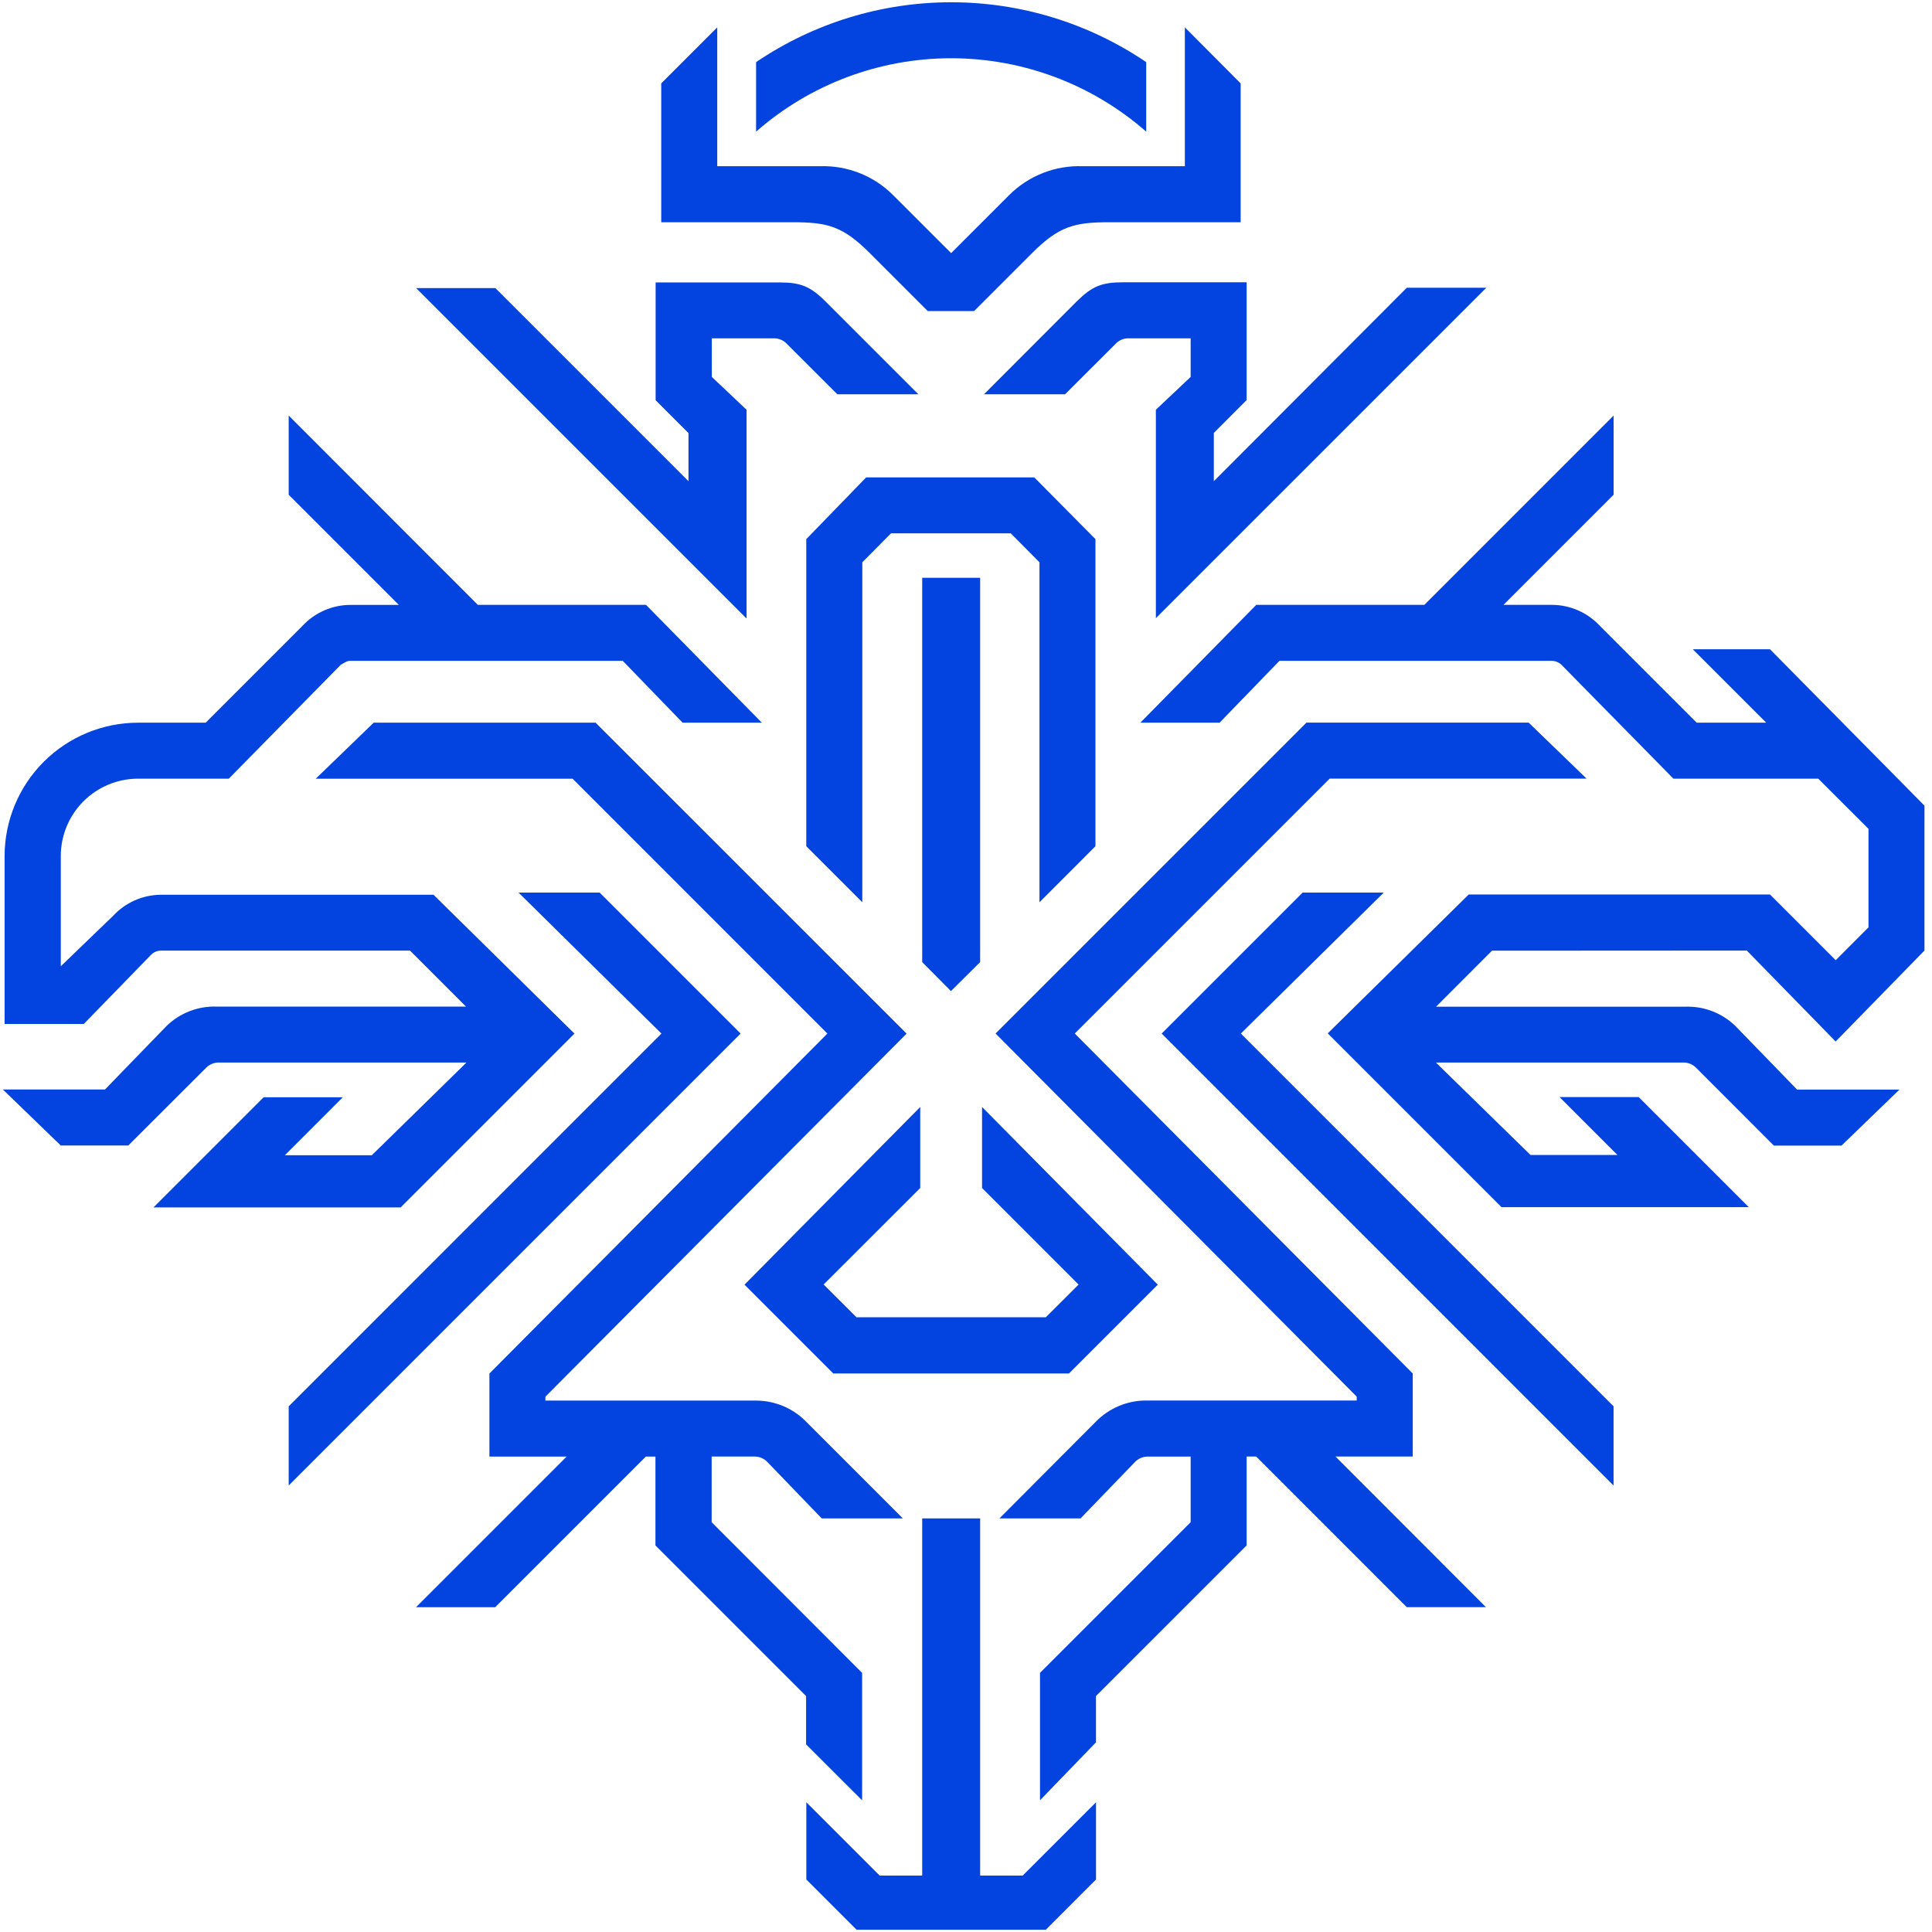
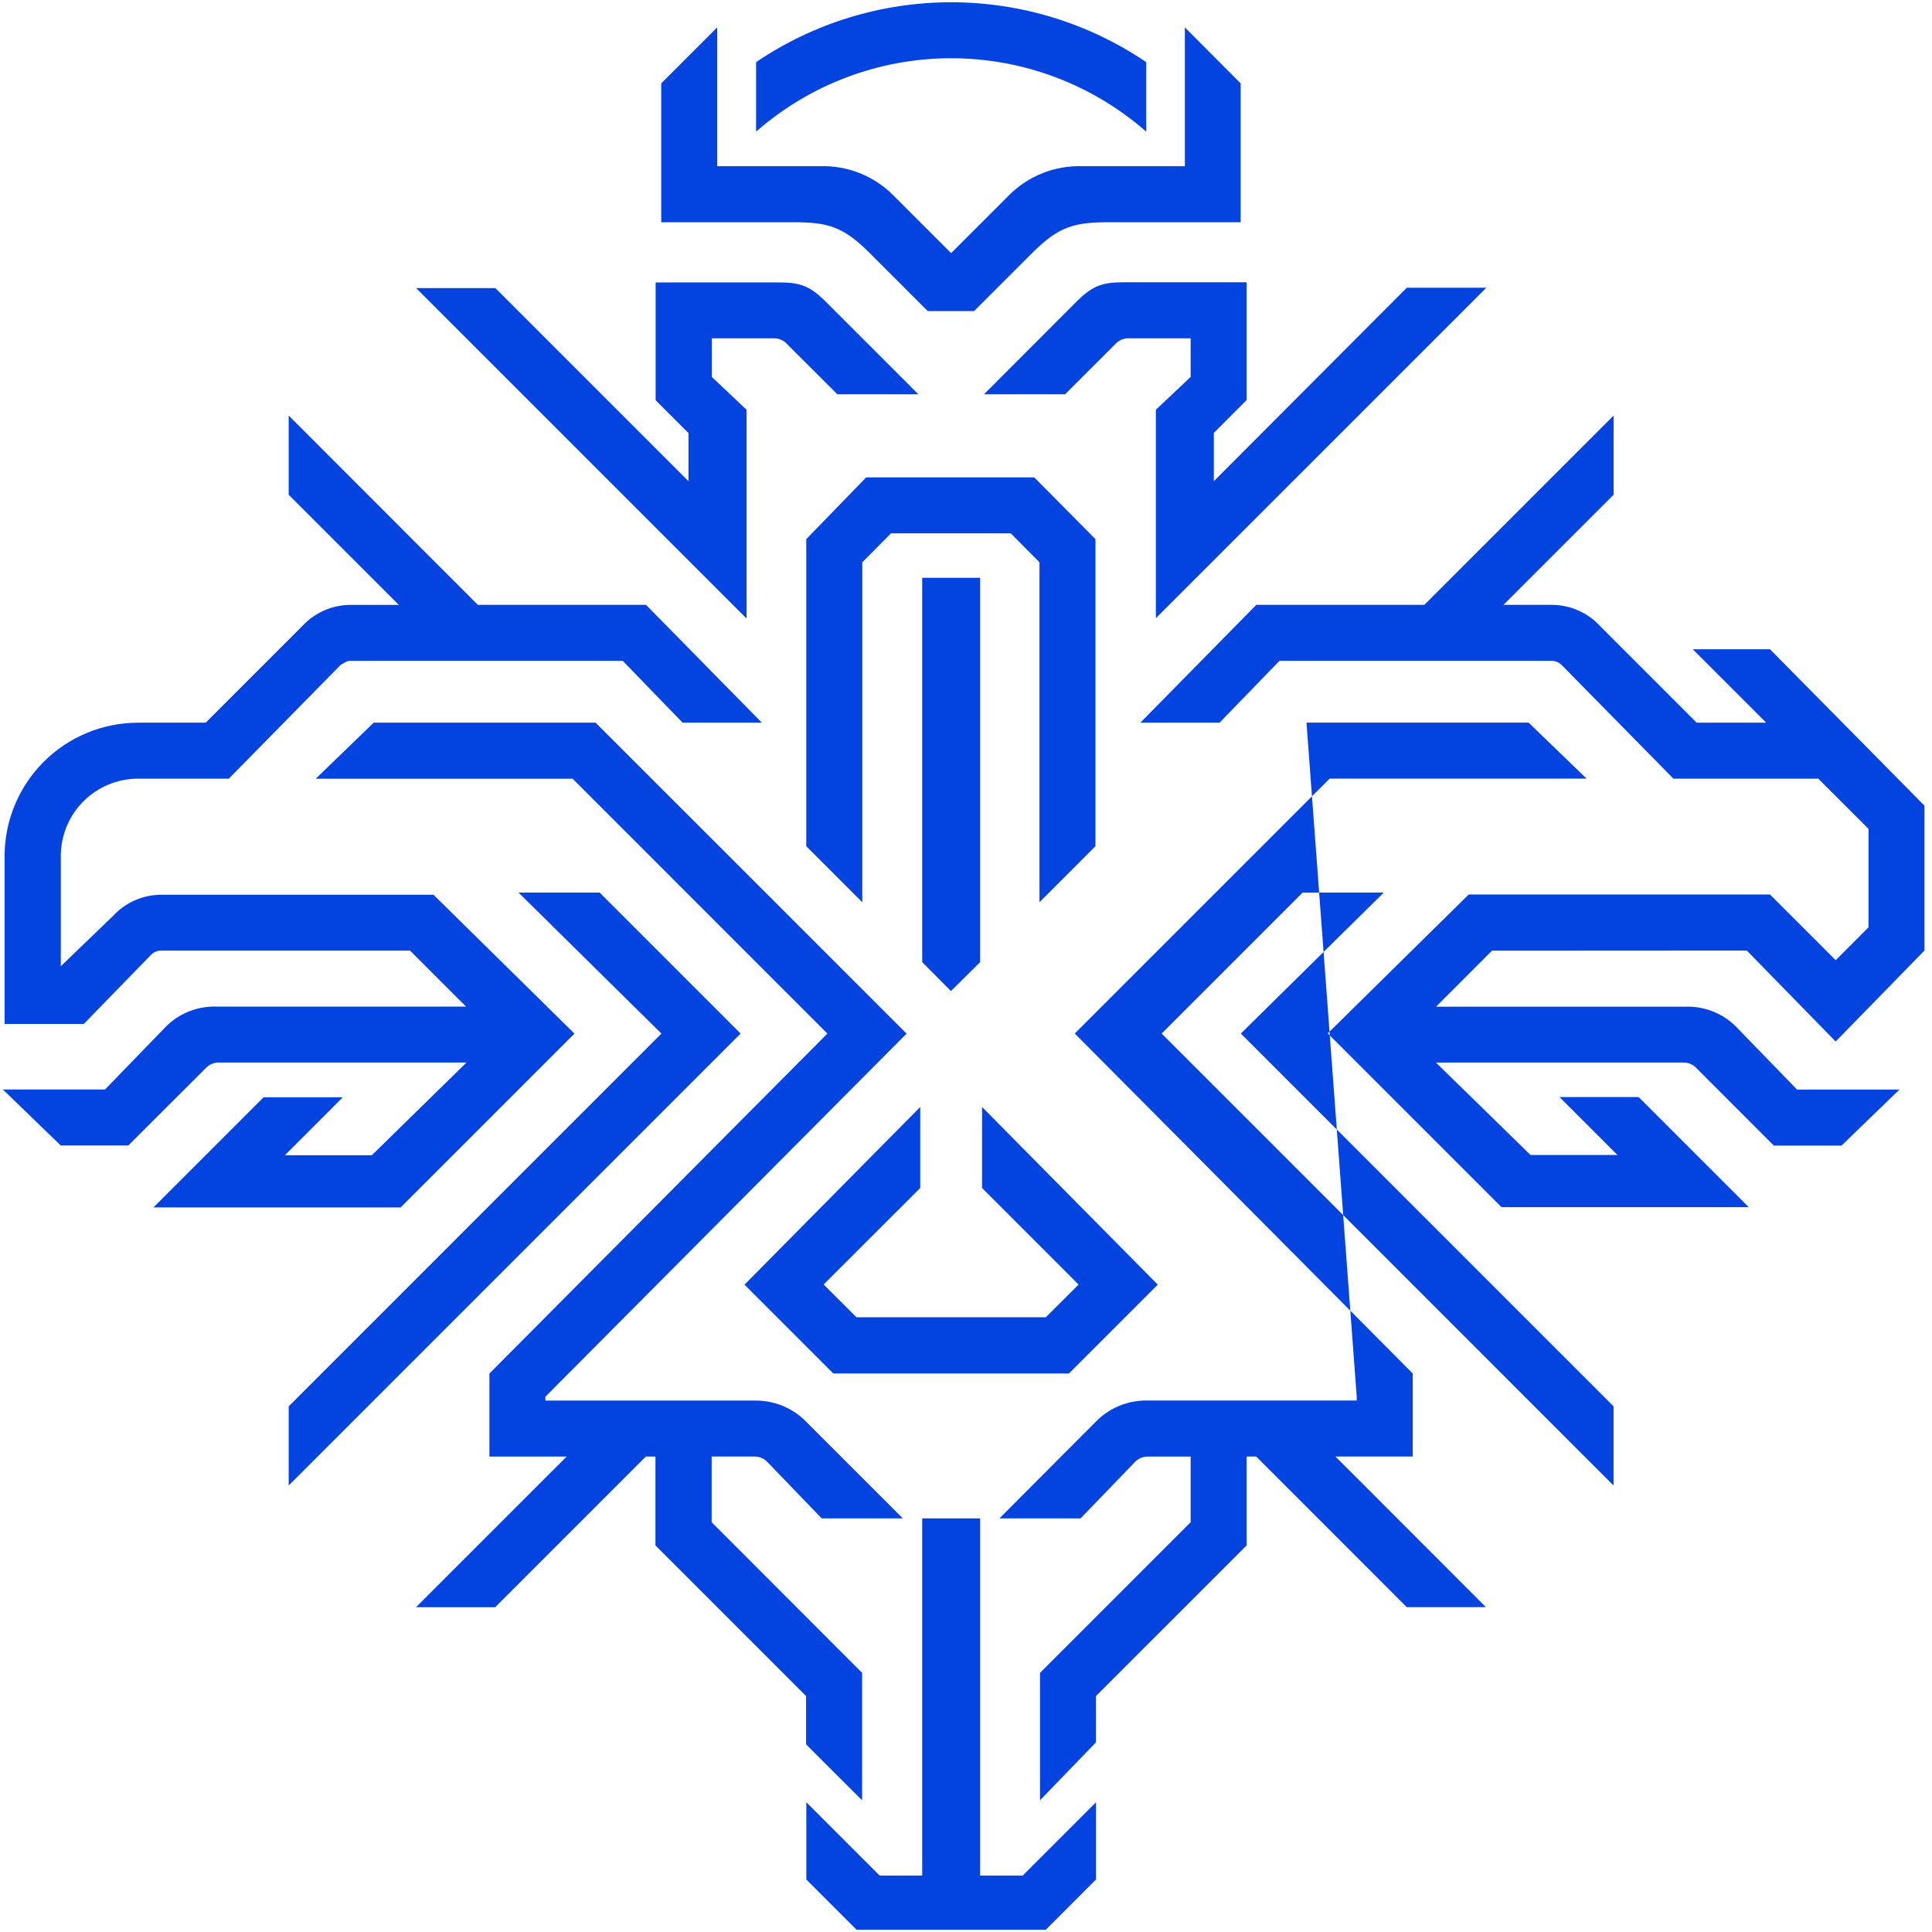
<svg xmlns="http://www.w3.org/2000/svg" width="122" height="122" viewBox="0 0 122 122" fill="none">
-   <path d="M74.82 1.727V10.496H68.355C67.498 10.466 66.644 10.614 65.847 10.928C65.049 11.243 64.325 11.719 63.719 12.326L60.061 15.984L56.402 12.326C55.797 11.719 55.073 11.243 54.276 10.928C53.479 10.614 52.626 10.466 51.77 10.496H45.292V1.727L41.755 5.265V14.034H50.049C52.244 14.034 53.221 14.276 54.926 15.984L58.585 19.643H61.512L65.171 15.984C66.879 14.276 67.856 14.034 70.051 14.034H78.343V5.265L74.82 1.727ZM72.38 3.923C68.744 1.459 64.454 0.143 60.062 0.143C55.671 0.143 51.38 1.459 47.745 3.923V8.313C51.153 5.325 55.53 3.678 60.062 3.678C64.594 3.678 68.972 5.325 72.38 8.313V3.923ZM110.304 60.023L115.916 65.768L121.525 60.023V50.876L111.767 40.997H106.893L111.529 45.633H107.138L101.039 39.534C100.651 39.112 100.18 38.776 99.655 38.545C99.131 38.315 98.564 38.195 97.991 38.194H94.94L101.895 31.239V26.241L89.945 38.194H79.331L72.014 45.633H77.015L80.795 41.729H97.991C98.216 41.735 98.43 41.822 98.596 41.974L105.671 49.17H114.818L117.99 52.339V58.559L115.919 60.634L111.77 56.485H92.745L83.843 65.254L94.819 76.23H110.431L103.476 69.276H98.478L102.137 72.934H96.648L90.674 67.096H106.282C106.443 67.091 106.602 67.122 106.75 67.185C106.898 67.248 107.03 67.343 107.138 67.461L112.015 72.342H116.285L119.944 68.804H113.479L109.575 64.779C109.156 64.374 108.659 64.058 108.114 63.85C107.57 63.642 106.989 63.547 106.406 63.57H90.683L94.217 60.032L110.304 60.023ZM62.014 69.902V75.018L68.11 81.117L66.039 83.182H54.086L52.011 81.111L58.11 75.018V69.902L47.013 81.123L52.622 86.732H67.502L73.111 81.123L62.014 69.902ZM40.793 38.194H30.174L18.23 26.241V31.242L25.184 38.197H22.133C21.56 38.198 20.994 38.318 20.469 38.548C19.945 38.779 19.474 39.115 19.085 39.537L12.986 45.636H8.705C6.474 45.641 4.337 46.529 2.76 48.106C1.182 49.683 0.294 51.821 0.29 54.051V64.661H5.291L9.56 60.271C9.725 60.117 9.94 60.03 10.165 60.026H25.889L29.427 63.564H13.703C13.12 63.541 12.539 63.637 11.994 63.845C11.448 64.052 10.951 64.368 10.531 64.773L6.63 68.798H0.181L3.839 72.336H8.1L12.986 67.458C13.095 67.339 13.228 67.245 13.376 67.183C13.524 67.12 13.684 67.09 13.845 67.096H29.457L23.479 72.95H17.988L21.646 69.291H16.645L9.69 76.246H25.299L36.276 65.269L27.374 56.5H10.18C9.607 56.502 9.041 56.622 8.516 56.853C7.992 57.084 7.52 57.421 7.132 57.843L3.839 61.015V54.06C3.838 52.767 4.349 51.526 5.261 50.609C6.173 49.693 7.412 49.175 8.705 49.17H14.45L21.523 41.974C21.767 41.853 21.888 41.729 22.127 41.729H39.324L43.103 45.633H48.105L40.793 38.194ZM89.21 91.975V86.732L67.868 65.263L83.964 49.167H100.186L96.528 45.63H82.5L62.867 65.263L85.672 88.192V88.437H72.368C71.776 88.438 71.191 88.557 70.646 88.787C70.102 89.017 69.608 89.354 69.196 89.777L63.112 95.882H68.234L71.648 92.344C71.755 92.225 71.887 92.131 72.034 92.068C72.181 92.005 72.341 91.974 72.501 91.978H75.186V96.124L65.673 105.637V113.683L69.208 110.024V107.1L78.721 97.587V91.975H79.325L88.835 101.488H93.833L84.33 91.975H89.21ZM47.621 91.975C47.781 91.971 47.941 92.002 48.089 92.065C48.236 92.128 48.369 92.222 48.477 92.341L51.89 95.882H57.013L50.914 89.783C50.502 89.359 50.009 89.023 49.465 88.793C48.92 88.563 48.336 88.444 47.745 88.443H34.44V88.198L57.249 65.269L37.612 45.636H23.597L19.938 49.173H36.158L52.247 65.266L30.905 86.735V91.978H35.783L26.27 101.491H31.271L40.784 91.978H41.389V97.59L50.902 107.103V110.151L54.44 113.686V105.637L44.939 96.124V91.975H47.621ZM78.355 65.266L87.381 56.364H82.258L73.356 65.266L101.892 93.805V88.806L78.355 65.266ZM37.866 56.364H32.744L41.767 65.266L18.23 88.806V93.805L46.768 65.266L37.866 56.364ZM72.99 25.875V39.035L93.855 18.171H88.835L76.649 30.387V27.339L78.721 25.264V17.826H70.916C69.573 17.826 68.966 18.071 67.989 19.035L62.135 24.898H67.257L70.429 21.73C70.536 21.61 70.668 21.515 70.815 21.452C70.962 21.389 71.122 21.359 71.282 21.364H75.186V23.801L72.99 25.875ZM57.992 24.898L52.138 19.044C51.162 18.071 50.551 17.835 49.211 17.835H41.401V25.273L43.475 27.348V30.387L31.28 18.192H26.279L47.143 39.056V25.875L44.948 23.801V21.364H48.852C49.012 21.359 49.171 21.39 49.318 21.453C49.465 21.516 49.597 21.61 49.704 21.73L52.876 24.898H57.992ZM65.31 30.145H54.697L50.914 34.045V53.437L54.452 56.975V35.506L56.266 33.677H63.825L65.64 35.506V56.975L69.174 53.437V34.045L65.31 30.145ZM61.893 60.755V36.486H58.234V60.755L60.049 62.584L61.893 60.755ZM64.578 118.439H61.893V95.882H58.234V118.439H55.552L50.917 113.807V118.684L54.089 121.856H66.042L69.211 118.684V113.807L64.578 118.439Z" fill="#0343DF" />
+   <path d="M74.82 1.727V10.496H68.355C67.498 10.466 66.644 10.614 65.847 10.928C65.049 11.243 64.325 11.719 63.719 12.326L60.061 15.984L56.402 12.326C55.797 11.719 55.073 11.243 54.276 10.928C53.479 10.614 52.626 10.466 51.77 10.496H45.292V1.727L41.755 5.265V14.034H50.049C52.244 14.034 53.221 14.276 54.926 15.984L58.585 19.643H61.512L65.171 15.984C66.879 14.276 67.856 14.034 70.051 14.034H78.343V5.265L74.82 1.727ZM72.38 3.923C68.744 1.459 64.454 0.143 60.062 0.143C55.671 0.143 51.38 1.459 47.745 3.923V8.313C51.153 5.325 55.53 3.678 60.062 3.678C64.594 3.678 68.972 5.325 72.38 8.313V3.923ZM110.304 60.023L115.916 65.768L121.525 60.023V50.876L111.767 40.997H106.893L111.529 45.633H107.138L101.039 39.534C100.651 39.112 100.18 38.776 99.655 38.545C99.131 38.315 98.564 38.195 97.991 38.194H94.94L101.895 31.239V26.241L89.945 38.194H79.331L72.014 45.633H77.015L80.795 41.729H97.991C98.216 41.735 98.43 41.822 98.596 41.974L105.671 49.17H114.818L117.99 52.339V58.559L115.919 60.634L111.77 56.485H92.745L83.843 65.254L94.819 76.23H110.431L103.476 69.276H98.478L102.137 72.934H96.648L90.674 67.096H106.282C106.443 67.091 106.602 67.122 106.75 67.185C106.898 67.248 107.03 67.343 107.138 67.461L112.015 72.342H116.285L119.944 68.804H113.479L109.575 64.779C109.156 64.374 108.659 64.058 108.114 63.85C107.57 63.642 106.989 63.547 106.406 63.57H90.683L94.217 60.032L110.304 60.023ZM62.014 69.902V75.018L68.11 81.117L66.039 83.182H54.086L52.011 81.111L58.11 75.018V69.902L47.013 81.123L52.622 86.732H67.502L73.111 81.123L62.014 69.902ZM40.793 38.194H30.174L18.23 26.241V31.242L25.184 38.197H22.133C21.56 38.198 20.994 38.318 20.469 38.548C19.945 38.779 19.474 39.115 19.085 39.537L12.986 45.636H8.705C6.474 45.641 4.337 46.529 2.76 48.106C1.182 49.683 0.294 51.821 0.29 54.051V64.661H5.291L9.56 60.271C9.725 60.117 9.94 60.03 10.165 60.026H25.889L29.427 63.564H13.703C13.12 63.541 12.539 63.637 11.994 63.845C11.448 64.052 10.951 64.368 10.531 64.773L6.63 68.798H0.181L3.839 72.336H8.1L12.986 67.458C13.095 67.339 13.228 67.245 13.376 67.183C13.524 67.12 13.684 67.09 13.845 67.096H29.457L23.479 72.95H17.988L21.646 69.291H16.645L9.69 76.246H25.299L36.276 65.269L27.374 56.5H10.18C9.607 56.502 9.041 56.622 8.516 56.853C7.992 57.084 7.52 57.421 7.132 57.843L3.839 61.015V54.06C3.838 52.767 4.349 51.526 5.261 50.609C6.173 49.693 7.412 49.175 8.705 49.17H14.45L21.523 41.974C21.767 41.853 21.888 41.729 22.127 41.729H39.324L43.103 45.633H48.105L40.793 38.194ZM89.21 91.975V86.732L67.868 65.263L83.964 49.167H100.186L96.528 45.63H82.5L85.672 88.192V88.437H72.368C71.776 88.438 71.191 88.557 70.646 88.787C70.102 89.017 69.608 89.354 69.196 89.777L63.112 95.882H68.234L71.648 92.344C71.755 92.225 71.887 92.131 72.034 92.068C72.181 92.005 72.341 91.974 72.501 91.978H75.186V96.124L65.673 105.637V113.683L69.208 110.024V107.1L78.721 97.587V91.975H79.325L88.835 101.488H93.833L84.33 91.975H89.21ZM47.621 91.975C47.781 91.971 47.941 92.002 48.089 92.065C48.236 92.128 48.369 92.222 48.477 92.341L51.89 95.882H57.013L50.914 89.783C50.502 89.359 50.009 89.023 49.465 88.793C48.92 88.563 48.336 88.444 47.745 88.443H34.44V88.198L57.249 65.269L37.612 45.636H23.597L19.938 49.173H36.158L52.247 65.266L30.905 86.735V91.978H35.783L26.27 101.491H31.271L40.784 91.978H41.389V97.59L50.902 107.103V110.151L54.44 113.686V105.637L44.939 96.124V91.975H47.621ZM78.355 65.266L87.381 56.364H82.258L73.356 65.266L101.892 93.805V88.806L78.355 65.266ZM37.866 56.364H32.744L41.767 65.266L18.23 88.806V93.805L46.768 65.266L37.866 56.364ZM72.99 25.875V39.035L93.855 18.171H88.835L76.649 30.387V27.339L78.721 25.264V17.826H70.916C69.573 17.826 68.966 18.071 67.989 19.035L62.135 24.898H67.257L70.429 21.73C70.536 21.61 70.668 21.515 70.815 21.452C70.962 21.389 71.122 21.359 71.282 21.364H75.186V23.801L72.99 25.875ZM57.992 24.898L52.138 19.044C51.162 18.071 50.551 17.835 49.211 17.835H41.401V25.273L43.475 27.348V30.387L31.28 18.192H26.279L47.143 39.056V25.875L44.948 23.801V21.364H48.852C49.012 21.359 49.171 21.39 49.318 21.453C49.465 21.516 49.597 21.61 49.704 21.73L52.876 24.898H57.992ZM65.31 30.145H54.697L50.914 34.045V53.437L54.452 56.975V35.506L56.266 33.677H63.825L65.64 35.506V56.975L69.174 53.437V34.045L65.31 30.145ZM61.893 60.755V36.486H58.234V60.755L60.049 62.584L61.893 60.755ZM64.578 118.439H61.893V95.882H58.234V118.439H55.552L50.917 113.807V118.684L54.089 121.856H66.042L69.211 118.684V113.807L64.578 118.439Z" fill="#0343DF" />
</svg>